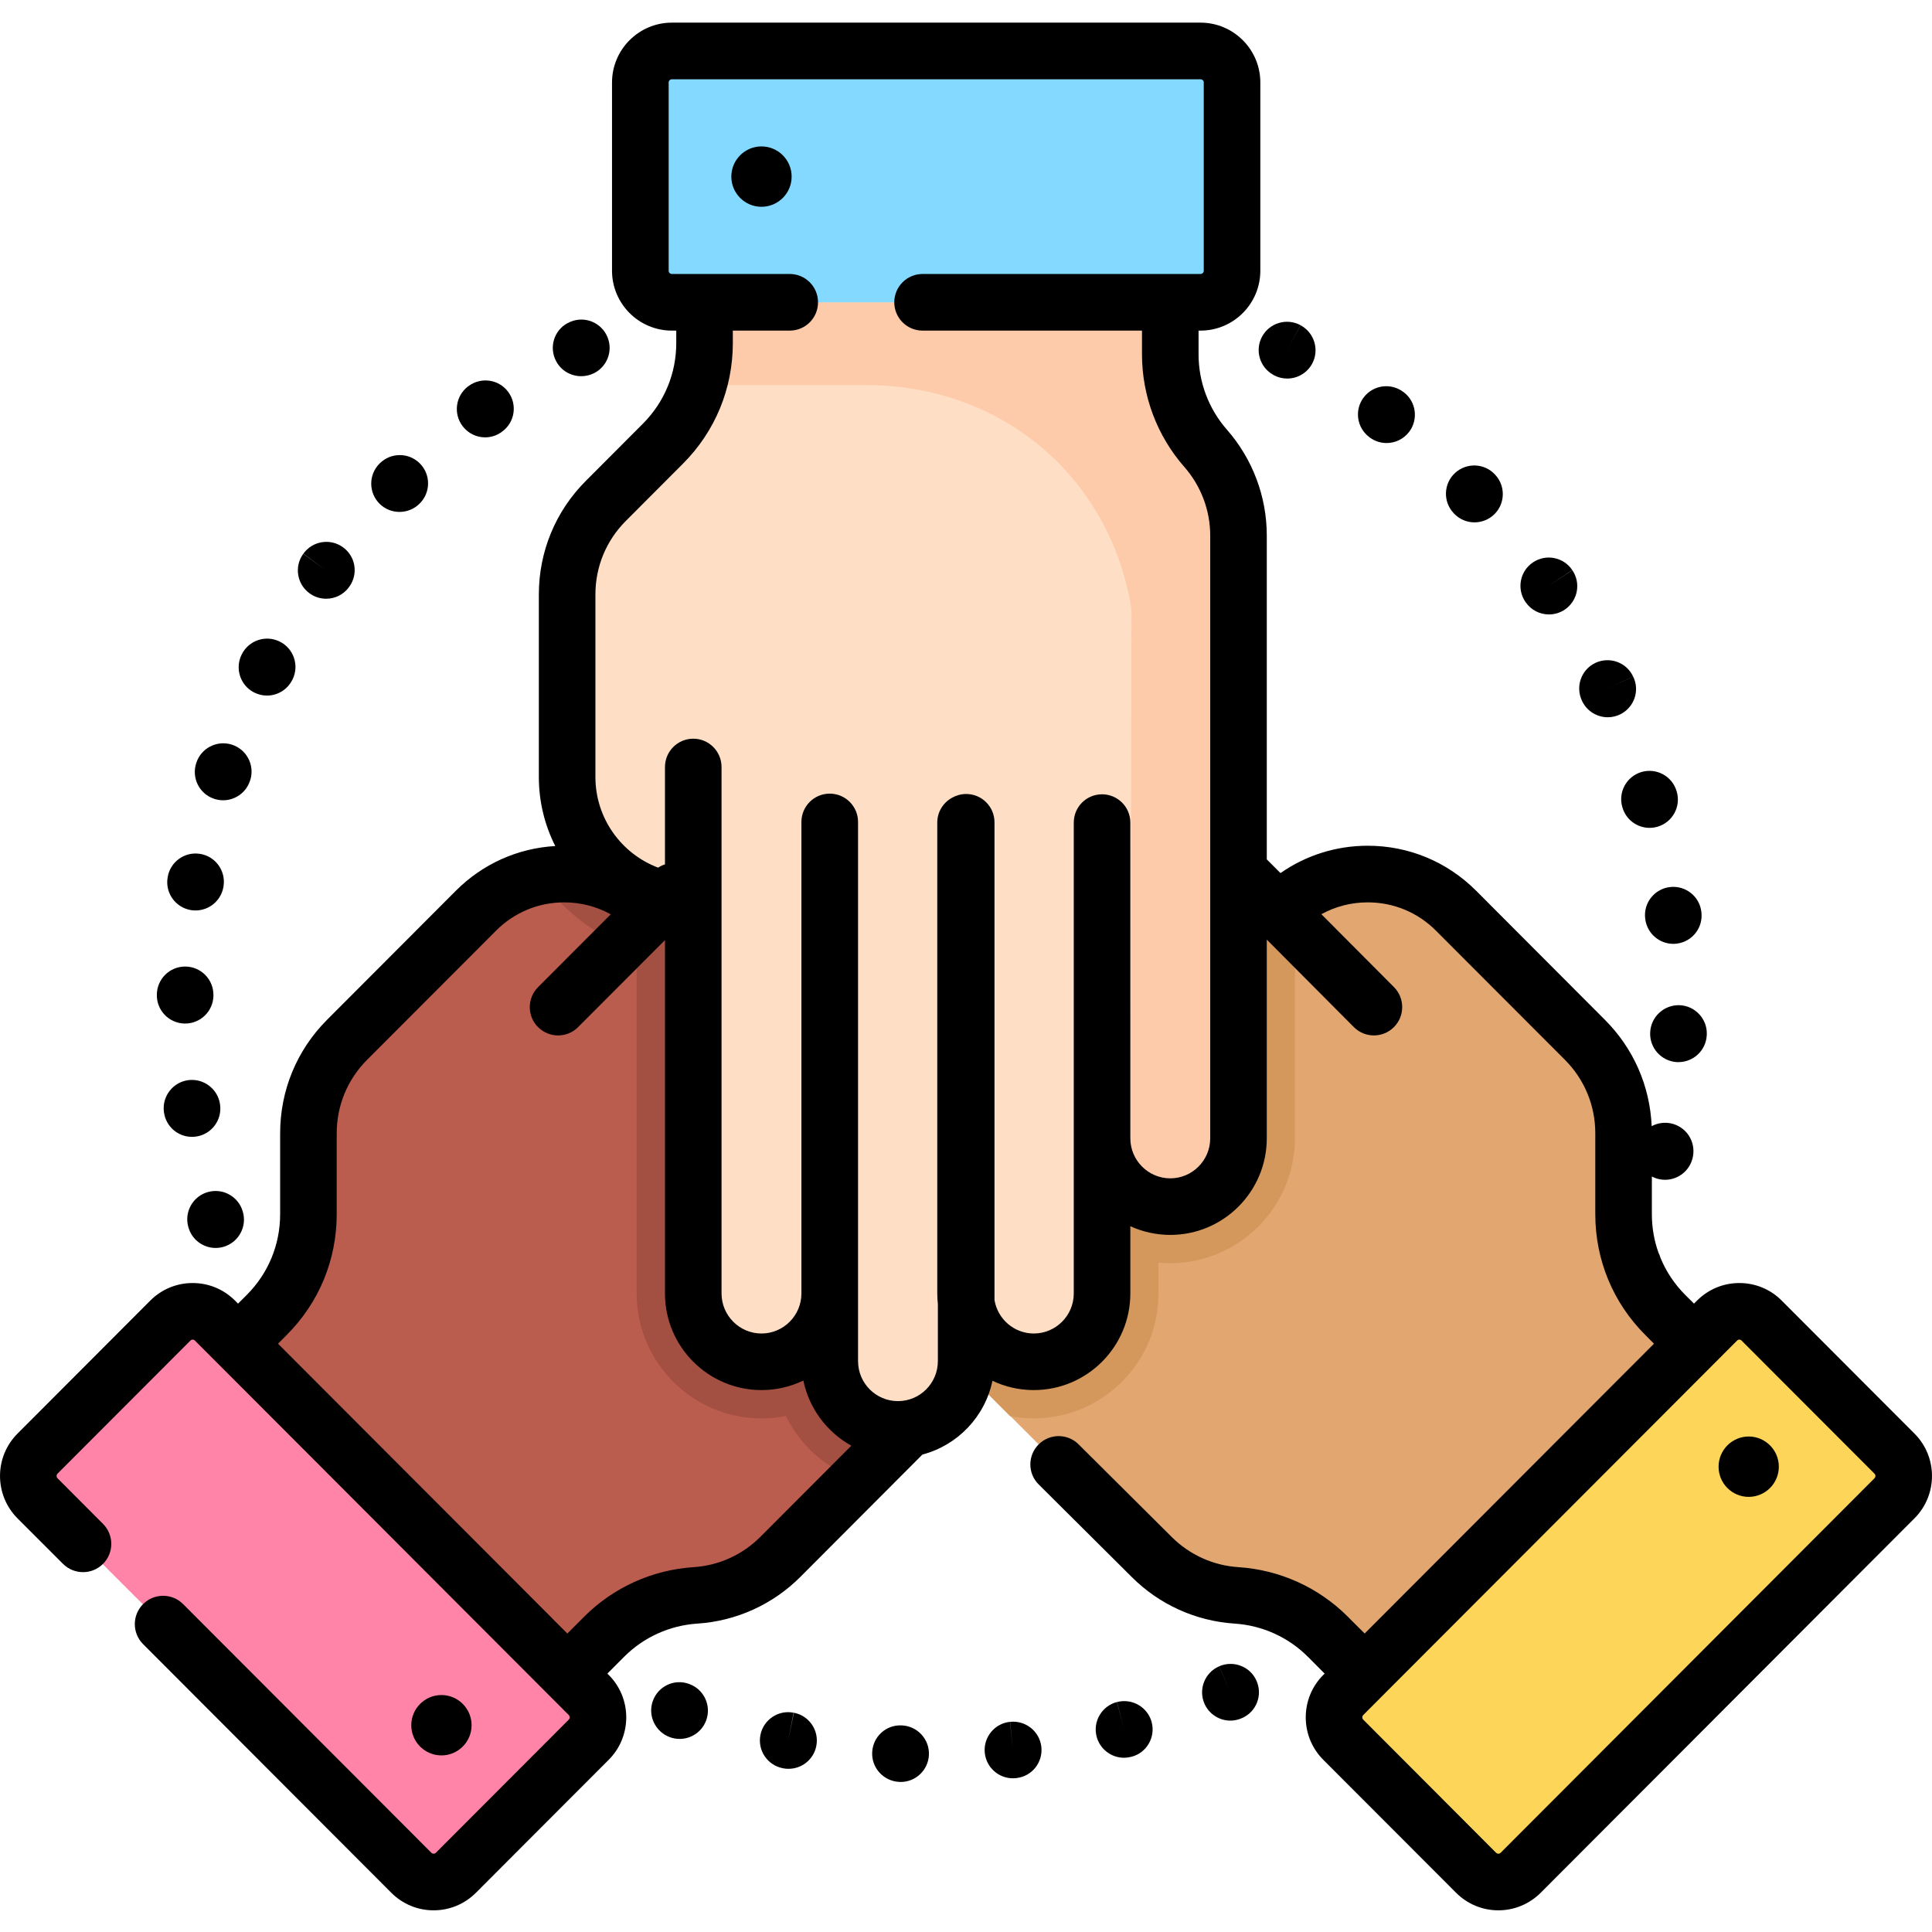
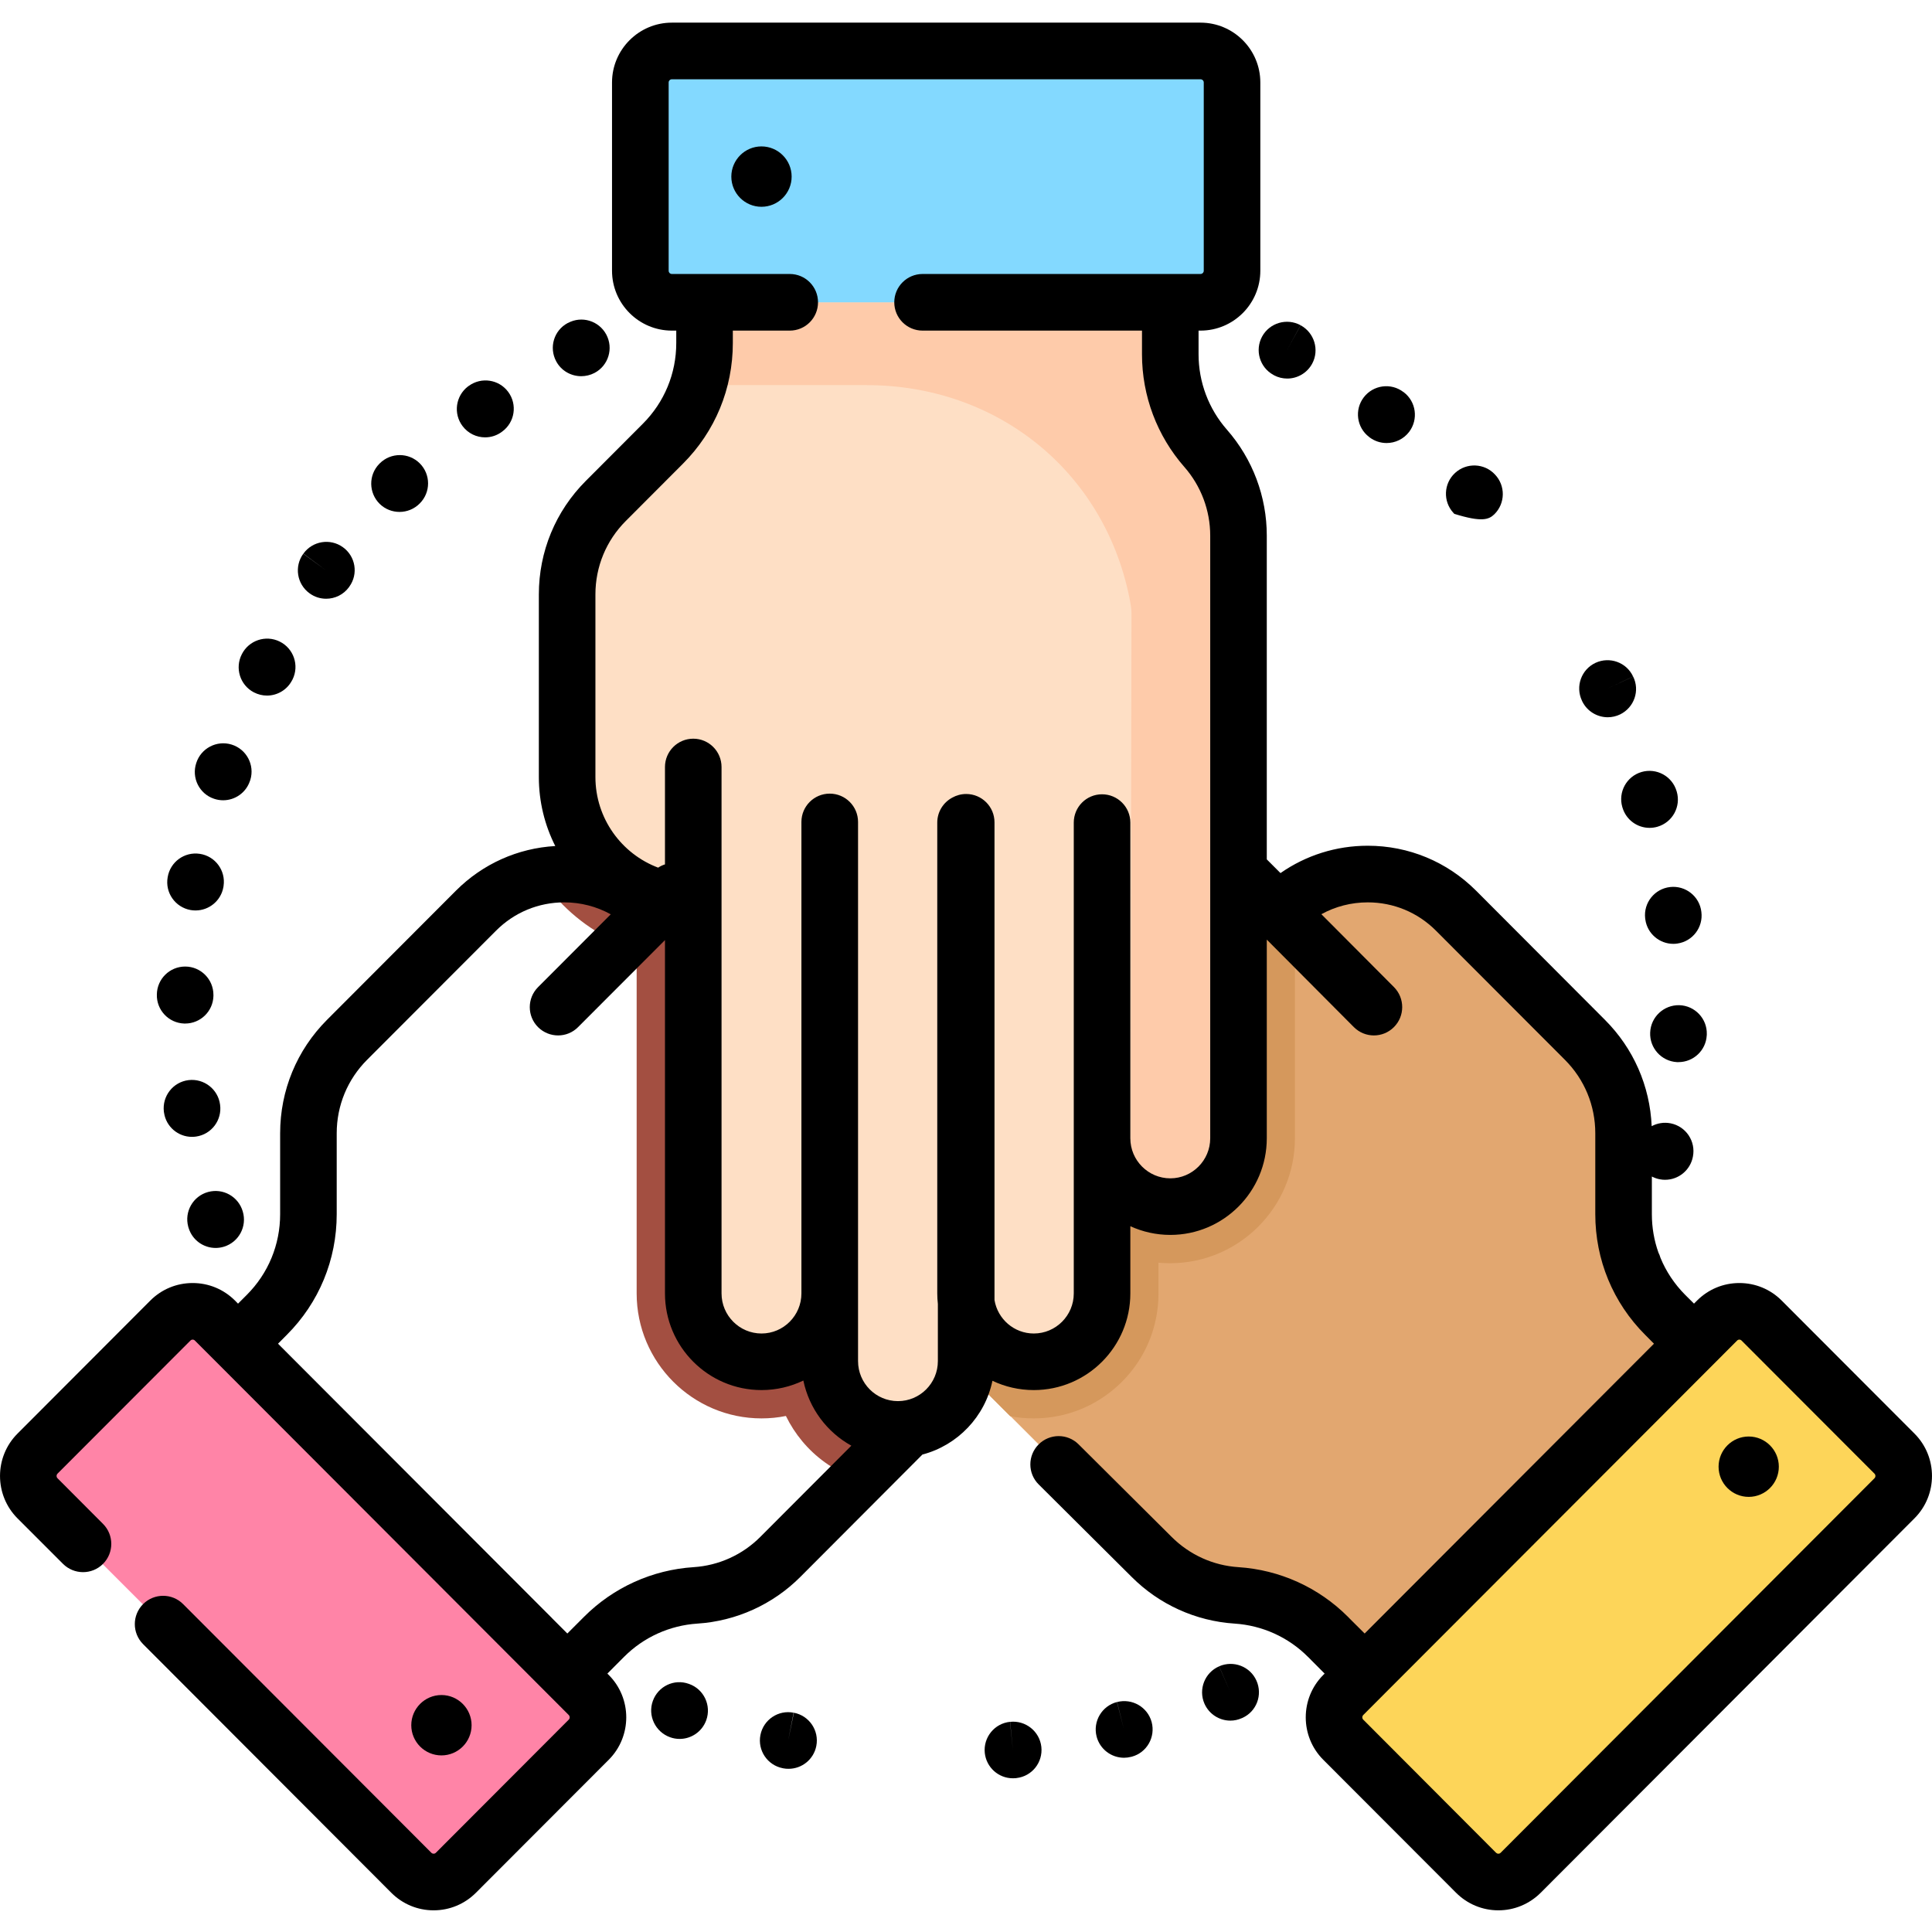
<svg xmlns="http://www.w3.org/2000/svg" width="32" height="32" viewBox="0 0 32 32" fill="none">
  <g clip-path="url(#clip0_36987_234481)">
    <path d="M19.066 25.786L12.008 18.728C11.566 18.286 11.565 17.57 12.007 17.129C12.181 16.954 12.399 16.849 12.626 16.813C12.971 16.757 13.339 16.863 13.606 17.13L11.789 15.313C11.568 15.092 11.457 14.803 11.457 14.514C11.457 14.454 11.462 14.393 11.471 14.333C11.508 14.106 11.613 13.888 11.788 13.713C11.96 13.541 12.175 13.436 12.398 13.399C12.703 13.348 13.024 13.422 13.28 13.622L12.588 12.93C12.367 12.709 12.256 12.418 12.256 12.13C12.256 12.068 12.261 12.006 12.271 11.946C12.307 11.72 12.412 11.504 12.586 11.33C12.761 11.155 12.979 11.05 13.206 11.014C13.552 10.958 13.919 11.064 14.187 11.331L14.979 12.123C14.711 11.856 14.605 11.489 14.661 11.143C14.697 10.916 14.802 10.699 14.977 10.524C15.418 10.083 16.134 10.083 16.577 10.525L21.163 15.112L21.176 15.094C21.408 14.861 21.682 14.696 21.975 14.597C22.696 14.354 23.526 14.52 24.101 15.096L26.24 17.235C26.651 17.646 26.882 18.203 26.883 18.783L26.884 20.121C26.884 20.746 27.133 21.346 27.576 21.789L28.053 22.266L22.598 27.72L21.989 27.111C21.584 26.706 21.044 26.462 20.473 26.424C19.942 26.389 19.442 26.163 19.066 25.786Z" fill="#E2A770" />
    <path d="M22.243 28.075L28.434 21.883C28.638 21.679 28.969 21.679 29.173 21.883L31.378 24.088C31.582 24.292 31.582 24.623 31.378 24.827L25.186 31.018C24.982 31.222 24.652 31.222 24.448 31.018L22.243 28.813C22.039 28.61 22.039 28.279 22.243 28.075Z" fill="#FDD559" />
-     <path d="M12.933 25.787L19.99 18.729C20.433 18.287 20.433 17.571 19.991 17.13C19.817 16.955 19.599 16.849 19.372 16.814C19.027 16.758 18.659 16.864 18.392 17.131L20.209 15.314C20.43 15.093 20.541 14.803 20.541 14.514C20.541 14.454 20.536 14.393 20.527 14.333C20.49 14.106 20.385 13.889 20.21 13.714C20.038 13.541 19.823 13.437 19.6 13.399C19.295 13.349 18.974 13.423 18.718 13.622L19.41 12.931C19.631 12.71 19.742 12.419 19.742 12.13C19.742 12.069 19.737 12.007 19.727 11.946C19.691 11.721 19.586 11.504 19.412 11.331C19.237 11.156 19.02 11.05 18.792 11.015C18.446 10.959 18.079 11.065 17.811 11.332L17.02 12.124C17.287 11.857 17.393 11.489 17.337 11.144C17.301 10.917 17.196 10.7 17.021 10.524C16.58 10.083 15.864 10.084 15.422 10.526L10.835 15.112L10.822 15.094C10.59 14.862 10.316 14.697 10.023 14.598C9.302 14.355 8.472 14.521 7.897 15.097L5.758 17.235C5.347 17.646 5.116 18.203 5.116 18.784L5.114 20.122C5.114 20.747 4.865 21.347 4.422 21.79L3.945 22.266L9.4 27.721L10.009 27.112C10.415 26.706 10.954 26.462 11.525 26.425C12.056 26.39 12.556 26.163 12.933 25.787Z" fill="#BA5D4F" />
    <path d="M9.757 28.075L3.565 21.884C3.361 21.68 3.031 21.68 2.827 21.884L0.622 24.089C0.418 24.293 0.418 24.624 0.622 24.828L6.813 31.019C7.017 31.223 7.348 31.223 7.552 31.019L9.757 28.814C9.961 28.61 9.961 28.279 9.757 28.075Z" fill="#FF84A7" />
    <path d="M20.514 8.872V18.853C20.514 19.479 20.009 19.985 19.384 19.985C19.137 19.985 18.909 19.906 18.723 19.771C18.439 19.566 18.254 19.232 18.254 18.853V21.423C18.254 21.736 18.128 22.019 17.924 22.224C17.881 22.266 17.835 22.305 17.785 22.341C17.599 22.476 17.371 22.555 17.124 22.555C16.88 22.555 16.654 22.478 16.47 22.346C16.218 22.167 16.044 21.887 16.004 21.565V22.544C16.004 22.856 15.877 23.14 15.673 23.344C15.63 23.388 15.582 23.428 15.532 23.463C15.347 23.597 15.12 23.676 14.874 23.676C14.627 23.676 14.398 23.596 14.212 23.461C13.928 23.256 13.743 22.922 13.743 22.544V21.423C13.743 21.801 13.558 22.136 13.275 22.341C13.089 22.476 12.861 22.555 12.614 22.555C11.99 22.555 11.483 22.048 11.483 21.423V14.937L11.461 14.941C11.133 14.941 10.822 14.864 10.546 14.727C9.864 14.389 9.395 13.684 9.395 12.871V9.846C9.395 9.265 9.625 8.708 10.035 8.297L10.98 7.35C11.422 6.907 11.67 6.307 11.67 5.681V5.007H19.384V5.869C19.384 6.442 19.593 6.995 19.97 7.426C20.321 7.826 20.514 8.34 20.514 8.872Z" fill="#FEDFC5" />
    <path d="M19.994 17.13C19.82 16.955 19.602 16.849 19.375 16.814C19.029 16.758 18.662 16.864 18.395 17.131L20.212 15.314C20.433 15.093 20.544 14.803 20.544 14.514C20.544 14.454 20.539 14.393 20.529 14.333C20.493 14.106 20.388 13.889 20.213 13.714C20.041 13.541 19.826 13.437 19.602 13.399C19.298 13.349 18.977 13.423 18.721 13.622L19.413 12.931C19.634 12.71 19.745 12.419 19.745 12.13C19.745 12.069 19.74 12.007 19.73 11.946C19.694 11.721 19.588 11.504 19.415 11.331C19.24 11.156 19.022 11.05 18.795 11.015C18.449 10.959 18.082 11.065 17.814 11.332L17.022 12.124C17.289 11.857 17.395 11.489 17.34 11.144C17.304 10.917 17.199 10.7 17.024 10.524C16.582 10.083 15.866 10.084 15.424 10.526L10.838 15.112L10.825 15.094C10.592 14.862 10.318 14.697 10.026 14.598C9.68 14.481 9.309 14.46 8.953 14.532C9.24 14.965 9.641 15.325 10.129 15.567C10.265 15.634 10.404 15.691 10.545 15.736V21.423C10.545 22.564 11.473 23.493 12.613 23.493C12.75 23.493 12.885 23.48 13.017 23.453C13.164 23.754 13.383 24.019 13.66 24.219C13.832 24.344 14.019 24.439 14.216 24.506L19.993 18.729C20.435 18.287 20.436 17.571 19.994 17.13Z" fill="#A34F41" />
    <path d="M21.448 18.853V14.862C21.351 14.93 21.259 15.007 21.172 15.094L21.159 15.112L16.573 10.525C16.131 10.083 15.414 10.083 14.973 10.524C14.798 10.699 14.693 10.916 14.657 11.143C14.602 11.489 14.708 11.857 14.975 12.123L14.183 11.331C13.915 11.064 13.548 10.959 13.202 11.014C12.975 11.05 12.757 11.156 12.582 11.33C12.409 11.504 12.303 11.72 12.267 11.946C12.257 12.006 12.252 12.068 12.252 12.13C12.252 12.419 12.363 12.709 12.584 12.93L13.276 13.622C13.02 13.422 12.699 13.348 12.395 13.399C12.171 13.436 11.957 13.541 11.784 13.714C11.609 13.888 11.504 14.106 11.468 14.333C11.458 14.393 11.453 14.454 11.453 14.514C11.453 14.803 11.564 15.092 11.785 15.313L13.602 17.131C13.335 16.863 12.968 16.757 12.622 16.813C12.396 16.849 12.178 16.954 12.003 17.129C11.562 17.571 11.562 18.286 12.004 18.729L16.732 23.457C16.859 23.481 16.989 23.493 17.121 23.493C17.559 23.493 17.978 23.357 18.33 23.102C18.42 23.037 18.505 22.964 18.583 22.887C18.973 22.496 19.188 21.977 19.188 21.424V20.914C19.252 20.92 19.316 20.923 19.381 20.923C20.521 20.923 21.448 19.994 21.448 18.853Z" fill="#D5985C" />
    <path d="M20.514 8.872V18.853C20.514 19.479 20.009 19.985 19.384 19.985C19.367 19.985 19.349 19.985 19.331 19.984C19.105 19.974 18.896 19.897 18.724 19.772C18.724 19.772 18.724 19.771 18.723 19.771C18.439 19.566 18.254 19.232 18.254 18.853V21.423C18.254 21.736 18.128 22.019 17.924 22.224C17.881 22.266 17.835 22.305 17.785 22.341C17.599 22.476 17.371 22.555 17.124 22.555C16.88 22.555 16.654 22.478 16.47 22.346C16.218 22.167 16.044 21.887 16.004 21.565V22.544C16.004 22.856 15.877 23.14 15.673 23.344C15.63 23.388 15.582 23.428 15.532 23.463C15.347 23.597 15.12 23.676 14.874 23.676C14.627 23.676 14.398 23.596 14.212 23.461C13.928 23.256 13.743 22.922 13.743 22.544V21.423C13.743 21.801 13.558 22.136 13.275 22.341C13.089 22.476 12.861 22.555 12.614 22.555C11.99 22.555 11.483 22.048 11.483 21.423V14.937L11.461 14.941C11.133 14.941 10.822 14.864 10.546 14.727C9.864 14.389 9.395 13.684 9.395 12.871V9.846C9.395 9.265 9.625 8.708 10.035 8.297L10.98 7.35C11.253 7.076 11.453 6.742 11.565 6.379C11.635 6.154 11.67 5.917 11.67 5.681V5.007H19.384V5.869C19.384 6.062 19.405 6.266 19.459 6.452C19.549 6.81 19.724 7.144 19.97 7.426C20.318 7.823 20.514 8.344 20.514 8.872Z" fill="#FEDFC5" />
    <path d="M20.512 8.872V18.853C20.512 19.479 20.007 19.985 19.382 19.985C19.365 19.985 19.347 19.985 19.329 19.984C19.103 19.974 18.894 19.897 18.722 19.772L18.741 10.154C18.741 10.096 18.728 10.004 18.704 9.887C18.273 7.786 16.5 6.379 14.355 6.379H11.562C11.633 6.154 11.668 5.917 11.668 5.681V5.007H19.382V5.869C19.382 6.062 19.403 6.266 19.456 6.452C19.546 6.81 19.721 7.144 19.968 7.426C20.316 7.823 20.512 8.344 20.512 8.872Z" fill="#FECBAA" />
    <path d="M19.884 5.007H11.128C10.839 5.007 10.605 4.773 10.605 4.484V1.366C10.605 1.078 10.839 0.844 11.128 0.844H19.884C20.172 0.844 20.406 1.078 20.406 1.366V4.484C20.406 4.773 20.172 5.007 19.884 5.007Z" fill="#83D9FF" />
    <path d="M13.149 28.368L13.055 28.827L13.145 28.368C12.892 28.317 12.645 28.483 12.595 28.737C12.545 28.991 12.71 29.237 12.964 29.287C12.965 29.288 12.972 29.289 12.973 29.289C13.003 29.295 13.032 29.297 13.061 29.297C13.282 29.297 13.478 29.141 13.521 28.917C13.57 28.662 13.403 28.417 13.149 28.368Z" fill="black" />
    <path d="M16.731 28.519L16.777 28.985L16.729 28.519C16.472 28.545 16.285 28.776 16.311 29.033C16.336 29.274 16.539 29.454 16.777 29.454C16.793 29.454 16.809 29.453 16.825 29.452L16.838 29.45C17.095 29.42 17.276 29.189 17.248 28.933C17.219 28.676 16.987 28.492 16.731 28.519Z" fill="black" />
-     <path d="M14.938 28.578C14.938 28.578 14.932 28.578 14.932 28.578C14.673 28.566 14.457 28.767 14.446 29.025C14.434 29.284 14.637 29.503 14.896 29.514C14.903 29.515 14.91 29.515 14.918 29.515C15.167 29.515 15.374 29.319 15.386 29.067C15.397 28.809 15.197 28.59 14.938 28.578Z" fill="black" />
    <path d="M11.415 27.892L11.409 27.89C11.166 27.802 10.9 27.93 10.813 28.173C10.725 28.417 10.854 28.686 11.098 28.774C11.15 28.793 11.204 28.802 11.257 28.802C11.449 28.802 11.629 28.683 11.698 28.491C11.785 28.248 11.659 27.979 11.415 27.892Z" fill="black" />
    <path d="M18.502 28.191L18.617 28.645L18.5 28.191C18.25 28.256 18.099 28.511 18.163 28.762C18.218 28.973 18.408 29.114 18.617 29.114C18.656 29.114 18.695 29.109 18.734 29.099C18.736 29.098 18.745 29.096 18.747 29.096C18.996 29.028 19.141 28.772 19.075 28.523C19.008 28.274 18.752 28.126 18.502 28.191Z" fill="black" />
    <path d="M20.193 27.599L20.379 28.03L20.192 27.6C19.955 27.703 19.846 27.98 19.949 28.217C20.026 28.393 20.198 28.499 20.379 28.499C20.442 28.499 20.505 28.486 20.566 28.459C20.568 28.459 20.576 28.455 20.578 28.454C20.813 28.348 20.916 28.073 20.811 27.837C20.706 27.601 20.43 27.496 20.193 27.599Z" fill="black" />
    <path d="M9.627 6.231C9.702 6.231 9.779 6.213 9.849 6.176C10.078 6.054 10.164 5.77 10.042 5.541C9.92 5.313 9.636 5.226 9.408 5.349L9.402 5.351C9.174 5.473 9.09 5.756 9.212 5.984C9.296 6.142 9.459 6.231 9.627 6.231Z" fill="black" />
    <path d="M4.204 11.467C4.274 11.503 4.348 11.521 4.422 11.521C4.59 11.521 4.754 11.429 4.837 11.269L4.846 11.253C4.96 11.021 4.864 10.74 4.632 10.626C4.401 10.512 4.122 10.606 4.006 10.835C3.887 11.064 3.975 11.347 4.204 11.467Z" fill="black" />
    <path d="M3.545 13.23C3.595 13.247 3.646 13.255 3.696 13.255C3.891 13.255 4.073 13.132 4.139 12.937L4.146 12.918C4.222 12.671 4.083 12.408 3.835 12.332C3.59 12.257 3.329 12.393 3.251 12.637C3.169 12.882 3.3 13.148 3.545 13.23Z" fill="black" />
    <path d="M5.127 9.827C5.21 9.888 5.306 9.917 5.402 9.917C5.547 9.917 5.69 9.85 5.781 9.724L5.787 9.715C5.938 9.505 5.889 9.213 5.679 9.063C5.469 8.912 5.176 8.96 5.025 9.17L5.402 9.448L5.023 9.172C4.871 9.382 4.917 9.675 5.127 9.827Z" fill="black" />
    <path d="M8.035 7.244C8.134 7.244 8.233 7.213 8.318 7.148C8.527 6.995 8.572 6.702 8.419 6.493C8.266 6.284 7.973 6.239 7.764 6.392L7.752 6.4C7.546 6.557 7.505 6.852 7.662 7.058C7.754 7.18 7.894 7.244 8.035 7.244Z" fill="black" />
    <path d="M3.124 20.339C3.186 20.541 3.371 20.67 3.572 20.67C3.617 20.67 3.664 20.663 3.71 20.649C3.956 20.573 4.095 20.313 4.021 20.066C3.95 19.82 3.695 19.675 3.447 19.743C3.197 19.811 3.05 20.069 3.118 20.319C3.12 20.324 3.123 20.334 3.124 20.339Z" fill="black" />
    <path d="M6.617 8.479C6.739 8.479 6.861 8.432 6.953 8.338C7.136 8.155 7.136 7.858 6.953 7.675C6.77 7.492 6.473 7.492 6.29 7.675L6.282 7.683C6.101 7.868 6.105 8.164 6.289 8.346C6.38 8.435 6.499 8.479 6.617 8.479Z" fill="black" />
    <path d="M3.645 18.296C3.612 18.041 3.379 17.86 3.124 17.89C2.867 17.921 2.684 18.154 2.714 18.412L2.717 18.43C2.751 18.663 2.951 18.83 3.18 18.83C3.202 18.83 3.225 18.828 3.248 18.825C3.504 18.788 3.681 18.551 3.645 18.296Z" fill="black" />
    <path d="M3.052 16.953C3.057 16.953 3.062 16.953 3.067 16.953C3.319 16.953 3.528 16.752 3.535 16.498L3.535 16.478C3.535 16.219 3.325 16.009 3.067 16.009C2.809 16.009 2.601 16.216 2.598 16.472C2.591 16.73 2.794 16.945 3.052 16.953Z" fill="black" />
    <path d="M3.156 15.073C3.184 15.078 3.211 15.08 3.239 15.08C3.462 15.08 3.659 14.921 3.7 14.694C3.701 14.687 3.702 14.681 3.703 14.674C3.741 14.418 3.564 14.179 3.308 14.142C3.054 14.104 2.817 14.278 2.777 14.531C2.732 14.785 2.902 15.027 3.156 15.073Z" fill="black" />
-     <path d="M25.27 9.975C25.361 10.107 25.507 10.177 25.656 10.177C25.748 10.177 25.84 10.15 25.921 10.095C26.134 9.948 26.189 9.656 26.042 9.443L25.652 9.703L26.041 9.441C25.895 9.226 25.604 9.17 25.389 9.316C25.175 9.461 25.119 9.752 25.264 9.967L25.27 9.975Z" fill="black" />
    <path d="M27.662 14.692C27.405 14.721 27.22 14.953 27.249 15.21L27.252 15.231C27.285 15.464 27.486 15.633 27.715 15.633C27.737 15.633 27.76 15.632 27.782 15.628C28.036 15.592 28.213 15.358 28.18 15.104C28.151 14.847 27.918 14.663 27.662 14.692Z" fill="black" />
    <path d="M26.871 13.369L26.873 13.375C26.933 13.58 27.119 13.712 27.322 13.712C27.366 13.712 27.41 13.706 27.454 13.693C27.703 13.62 27.845 13.359 27.772 13.111L27.77 13.105C27.697 12.856 27.437 12.714 27.188 12.787C26.94 12.86 26.798 13.121 26.871 13.369Z" fill="black" />
    <path d="M26.207 11.617C26.289 11.783 26.456 11.88 26.63 11.88C26.699 11.88 26.77 11.864 26.836 11.832C27.068 11.717 27.165 11.438 27.05 11.206L26.625 11.404L27.049 11.205C26.94 10.97 26.661 10.87 26.426 10.979C26.192 11.089 26.091 11.368 26.201 11.603L26.207 11.617Z" fill="black" />
-     <path d="M24.088 8.511C24.18 8.605 24.301 8.652 24.422 8.652C24.541 8.652 24.659 8.607 24.751 8.518C24.934 8.338 24.938 8.044 24.761 7.859C24.586 7.67 24.29 7.659 24.1 7.834C23.91 8.009 23.898 8.306 24.074 8.496L24.088 8.511Z" fill="black" />
+     <path d="M24.088 8.511C24.541 8.652 24.659 8.607 24.751 8.518C24.934 8.338 24.938 8.044 24.761 7.859C24.586 7.67 24.29 7.659 24.1 7.834C23.91 8.009 23.898 8.306 24.074 8.496L24.088 8.511Z" fill="black" />
    <path d="M27.815 16.649C27.557 16.643 27.342 16.845 27.332 17.102C27.321 17.359 27.518 17.577 27.775 17.592C27.784 17.592 27.792 17.592 27.801 17.592C28.048 17.592 28.255 17.399 28.269 17.15L28.27 17.13C28.277 16.872 28.073 16.657 27.815 16.649Z" fill="black" />
    <path d="M21.091 6.209L21.102 6.216C21.172 6.253 21.247 6.27 21.321 6.27C21.488 6.27 21.649 6.18 21.734 6.023C21.856 5.796 21.77 5.511 21.543 5.388L21.317 5.799L21.542 5.387C21.315 5.263 21.03 5.346 20.905 5.573C20.781 5.8 20.864 6.085 21.091 6.209Z" fill="black" />
    <path d="M22.676 7.237L22.683 7.243C22.768 7.307 22.867 7.338 22.966 7.338C23.108 7.338 23.247 7.274 23.34 7.153C23.496 6.946 23.456 6.652 23.25 6.496L23.246 6.494C23.041 6.336 22.747 6.375 22.589 6.58C22.431 6.785 22.47 7.08 22.676 7.237Z" fill="black" />
    <path d="M31.711 23.746L29.51 21.541C29.323 21.354 29.074 21.251 28.809 21.251C28.545 21.251 28.296 21.354 28.109 21.541L28.058 21.592L27.913 21.448C27.735 21.269 27.596 21.061 27.503 20.834C27.494 20.804 27.483 20.774 27.469 20.747C27.397 20.545 27.36 20.331 27.36 20.11V19.487C27.403 19.509 27.449 19.526 27.5 19.534C27.526 19.539 27.553 19.541 27.579 19.541C27.802 19.541 27.998 19.382 28.04 19.157C28.09 18.903 27.925 18.657 27.672 18.606C27.56 18.584 27.45 18.603 27.357 18.653C27.328 17.987 27.056 17.365 26.582 16.891L24.448 14.752C23.969 14.273 23.332 14.008 22.654 14.008C22.13 14.008 21.63 14.167 21.209 14.461L20.982 14.234V8.872C20.982 8.226 20.748 7.603 20.322 7.117C20.019 6.772 19.852 6.328 19.852 5.869V5.476H19.884C20.431 5.476 20.875 5.031 20.875 4.484V1.366C20.875 0.82 20.431 0.375 19.884 0.375H11.128C10.582 0.375 10.137 0.82 10.137 1.366V4.484C10.137 5.031 10.582 5.476 11.128 5.476H11.201V5.681C11.201 6.187 11.004 6.662 10.647 7.019L9.702 7.966C9.201 8.468 8.925 9.136 8.925 9.846V12.87C8.925 13.281 9.023 13.669 9.197 14.013C8.575 14.049 7.996 14.308 7.552 14.752L5.417 16.891C4.916 17.393 4.64 18.061 4.64 18.771V20.11C4.64 20.616 4.444 21.091 4.087 21.448L3.944 21.591C3.943 21.591 3.943 21.592 3.942 21.592L3.892 21.541C3.704 21.354 3.456 21.251 3.191 21.251C2.926 21.251 2.677 21.354 2.49 21.541L0.289 23.746C-0.096 24.132 -0.096 24.761 0.289 25.148L1.043 25.902C1.226 26.085 1.523 26.086 1.706 25.903C1.889 25.72 1.889 25.423 1.706 25.24L0.953 24.485C0.932 24.464 0.932 24.429 0.953 24.408L3.154 22.204C3.174 22.183 3.208 22.183 3.228 22.204L3.611 22.587H3.611L8.835 27.82L9.42 28.406C9.441 28.428 9.441 28.462 9.42 28.483L7.219 30.688C7.199 30.708 7.165 30.708 7.145 30.688L3.033 26.569C2.851 26.386 2.554 26.386 2.371 26.568C2.187 26.752 2.187 27.048 2.37 27.232L6.481 31.35C6.668 31.537 6.917 31.641 7.182 31.641C7.447 31.641 7.696 31.537 7.883 31.35L10.084 29.146C10.469 28.759 10.469 28.13 10.084 27.744L10.06 27.72L10.337 27.442C10.661 27.117 11.092 26.922 11.55 26.892C12.194 26.85 12.8 26.576 13.257 26.118L15.278 24.092C15.861 23.939 16.315 23.464 16.438 22.87C16.646 22.969 16.878 23.024 17.123 23.024C18.005 23.024 18.722 22.306 18.722 21.423V20.31C18.924 20.402 19.148 20.454 19.384 20.454C20.265 20.454 20.982 19.736 20.982 18.853V15.563L22.424 17.012C22.516 17.104 22.636 17.15 22.756 17.15C22.876 17.15 22.996 17.104 23.087 17.013C23.27 16.831 23.271 16.534 23.089 16.35L21.886 15.142C22.119 15.014 22.381 14.946 22.654 14.946C23.081 14.946 23.482 15.112 23.784 15.415L25.919 17.553C26.244 17.878 26.423 18.311 26.423 18.771V20.11C26.423 20.866 26.716 21.576 27.25 22.11L27.395 22.256L26.715 22.937L22.603 27.056L22.373 26.827C22.371 26.825 22.369 26.822 22.366 26.82L22.326 26.779C21.841 26.293 21.196 26.001 20.511 25.957C20.094 25.93 19.702 25.752 19.405 25.455L17.865 23.923C17.682 23.74 17.385 23.741 17.202 23.925C17.02 24.108 17.02 24.405 17.204 24.587L18.743 26.118C19.2 26.576 19.806 26.85 20.45 26.892C20.908 26.922 21.339 27.117 21.663 27.442L21.686 27.464C21.698 27.478 21.711 27.491 21.724 27.503L21.94 27.72L21.916 27.744C21.531 28.13 21.531 28.759 21.916 29.146L24.117 31.35C24.304 31.537 24.553 31.641 24.818 31.641C25.082 31.641 25.331 31.537 25.519 31.35L31.711 25.147C32.096 24.761 32.096 24.132 31.711 23.746ZM27.674 19.085L27.666 19.083L27.58 19.066L27.674 19.085ZM12.593 25.456C12.298 25.752 11.906 25.93 11.489 25.957C10.804 26.001 10.159 26.293 9.674 26.779L9.397 27.056L9.148 26.807C9.145 26.804 9.142 26.8 9.139 26.797L4.605 22.256L4.75 22.11C5.284 21.576 5.577 20.866 5.577 20.11V18.771C5.577 18.311 5.756 17.878 6.081 17.553L8.216 15.415C8.518 15.112 8.919 14.946 9.346 14.946C9.619 14.946 9.883 15.015 10.116 15.144L8.912 16.35C8.729 16.533 8.729 16.83 8.912 17.013C9.004 17.104 9.124 17.15 9.244 17.15C9.364 17.15 9.484 17.104 9.575 17.012L11.014 15.571V21.423C11.014 22.306 11.731 23.024 12.613 23.024C12.861 23.024 13.096 22.967 13.306 22.866C13.402 23.33 13.698 23.722 14.101 23.945L12.593 25.456ZM20.045 18.854C20.045 19.219 19.748 19.517 19.384 19.517C19.019 19.517 18.722 19.219 18.722 18.854V13.625C18.722 13.366 18.512 13.156 18.253 13.156C17.994 13.156 17.785 13.366 17.785 13.625V21.424C17.785 21.789 17.488 22.087 17.123 22.087C16.796 22.087 16.524 21.847 16.472 21.533V13.62C16.472 13.361 16.262 13.151 16.003 13.151C15.92 13.151 15.841 13.173 15.773 13.211C15.625 13.29 15.524 13.445 15.524 13.625V21.423C15.524 21.483 15.528 21.541 15.534 21.599V22.544C15.534 22.91 15.238 23.207 14.873 23.207C14.508 23.207 14.212 22.91 14.212 22.544V13.614C14.212 13.355 14.002 13.145 13.743 13.145C13.484 13.145 13.274 13.355 13.274 13.614V21.423C13.274 21.789 12.977 22.087 12.613 22.087C12.248 22.087 11.951 21.789 11.951 21.423V12.704C11.951 12.445 11.741 12.235 11.483 12.235C11.224 12.235 11.014 12.445 11.014 12.704V14.317C10.975 14.329 10.937 14.347 10.901 14.371C10.295 14.143 9.862 13.556 9.862 12.87V9.846C9.862 9.386 10.041 8.953 10.366 8.628L11.311 7.681C11.845 7.147 12.138 6.437 12.138 5.681V5.476H13.081C13.34 5.476 13.549 5.266 13.549 5.007C13.549 4.748 13.34 4.538 13.081 4.538H11.128C11.099 4.538 11.075 4.514 11.075 4.484V1.366C11.075 1.337 11.099 1.313 11.128 1.313H19.884C19.914 1.313 19.938 1.337 19.938 1.366V4.484C19.938 4.514 19.914 4.538 19.884 4.538H15.281C15.022 4.538 14.812 4.748 14.812 5.007C14.812 5.266 15.022 5.476 15.281 5.476H18.915V5.869C18.915 6.556 19.164 7.219 19.617 7.735C19.893 8.05 20.045 8.454 20.045 8.872V18.854ZM31.047 24.485L24.855 30.688C24.845 30.698 24.832 30.703 24.818 30.703C24.803 30.703 24.791 30.698 24.78 30.688L22.58 28.483C22.559 28.462 22.559 28.428 22.58 28.406L22.934 28.051L22.934 28.051L26.529 24.451L28.772 22.204C28.792 22.183 28.826 22.183 28.846 22.204L31.047 24.408C31.068 24.429 31.068 24.464 31.047 24.485Z" fill="black" />
    <path d="M12.612 2.425C12.337 2.425 12.113 2.65 12.113 2.925C12.113 3.201 12.337 3.425 12.612 3.425C12.888 3.425 13.112 3.201 13.112 2.925C13.112 2.65 12.888 2.425 12.612 2.425Z" fill="black" />
    <path d="M28.964 23.793C28.689 23.793 28.465 24.017 28.465 24.293C28.465 24.569 28.689 24.793 28.964 24.793C29.239 24.793 29.463 24.569 29.463 24.293C29.463 24.017 29.239 23.793 28.964 23.793Z" fill="black" />
    <path d="M7.811 28.575C7.811 28.3 7.587 28.075 7.312 28.075C7.036 28.075 6.812 28.3 6.812 28.575C6.812 28.851 7.036 29.075 7.312 29.075C7.587 29.075 7.811 28.851 7.811 28.575Z" fill="black" />
  </g>
  <defs>
    <clipPath id="clip0_36987_234481">
      <rect width="32" height="32" fill="white" />
    </clipPath>
  </defs>
</svg>